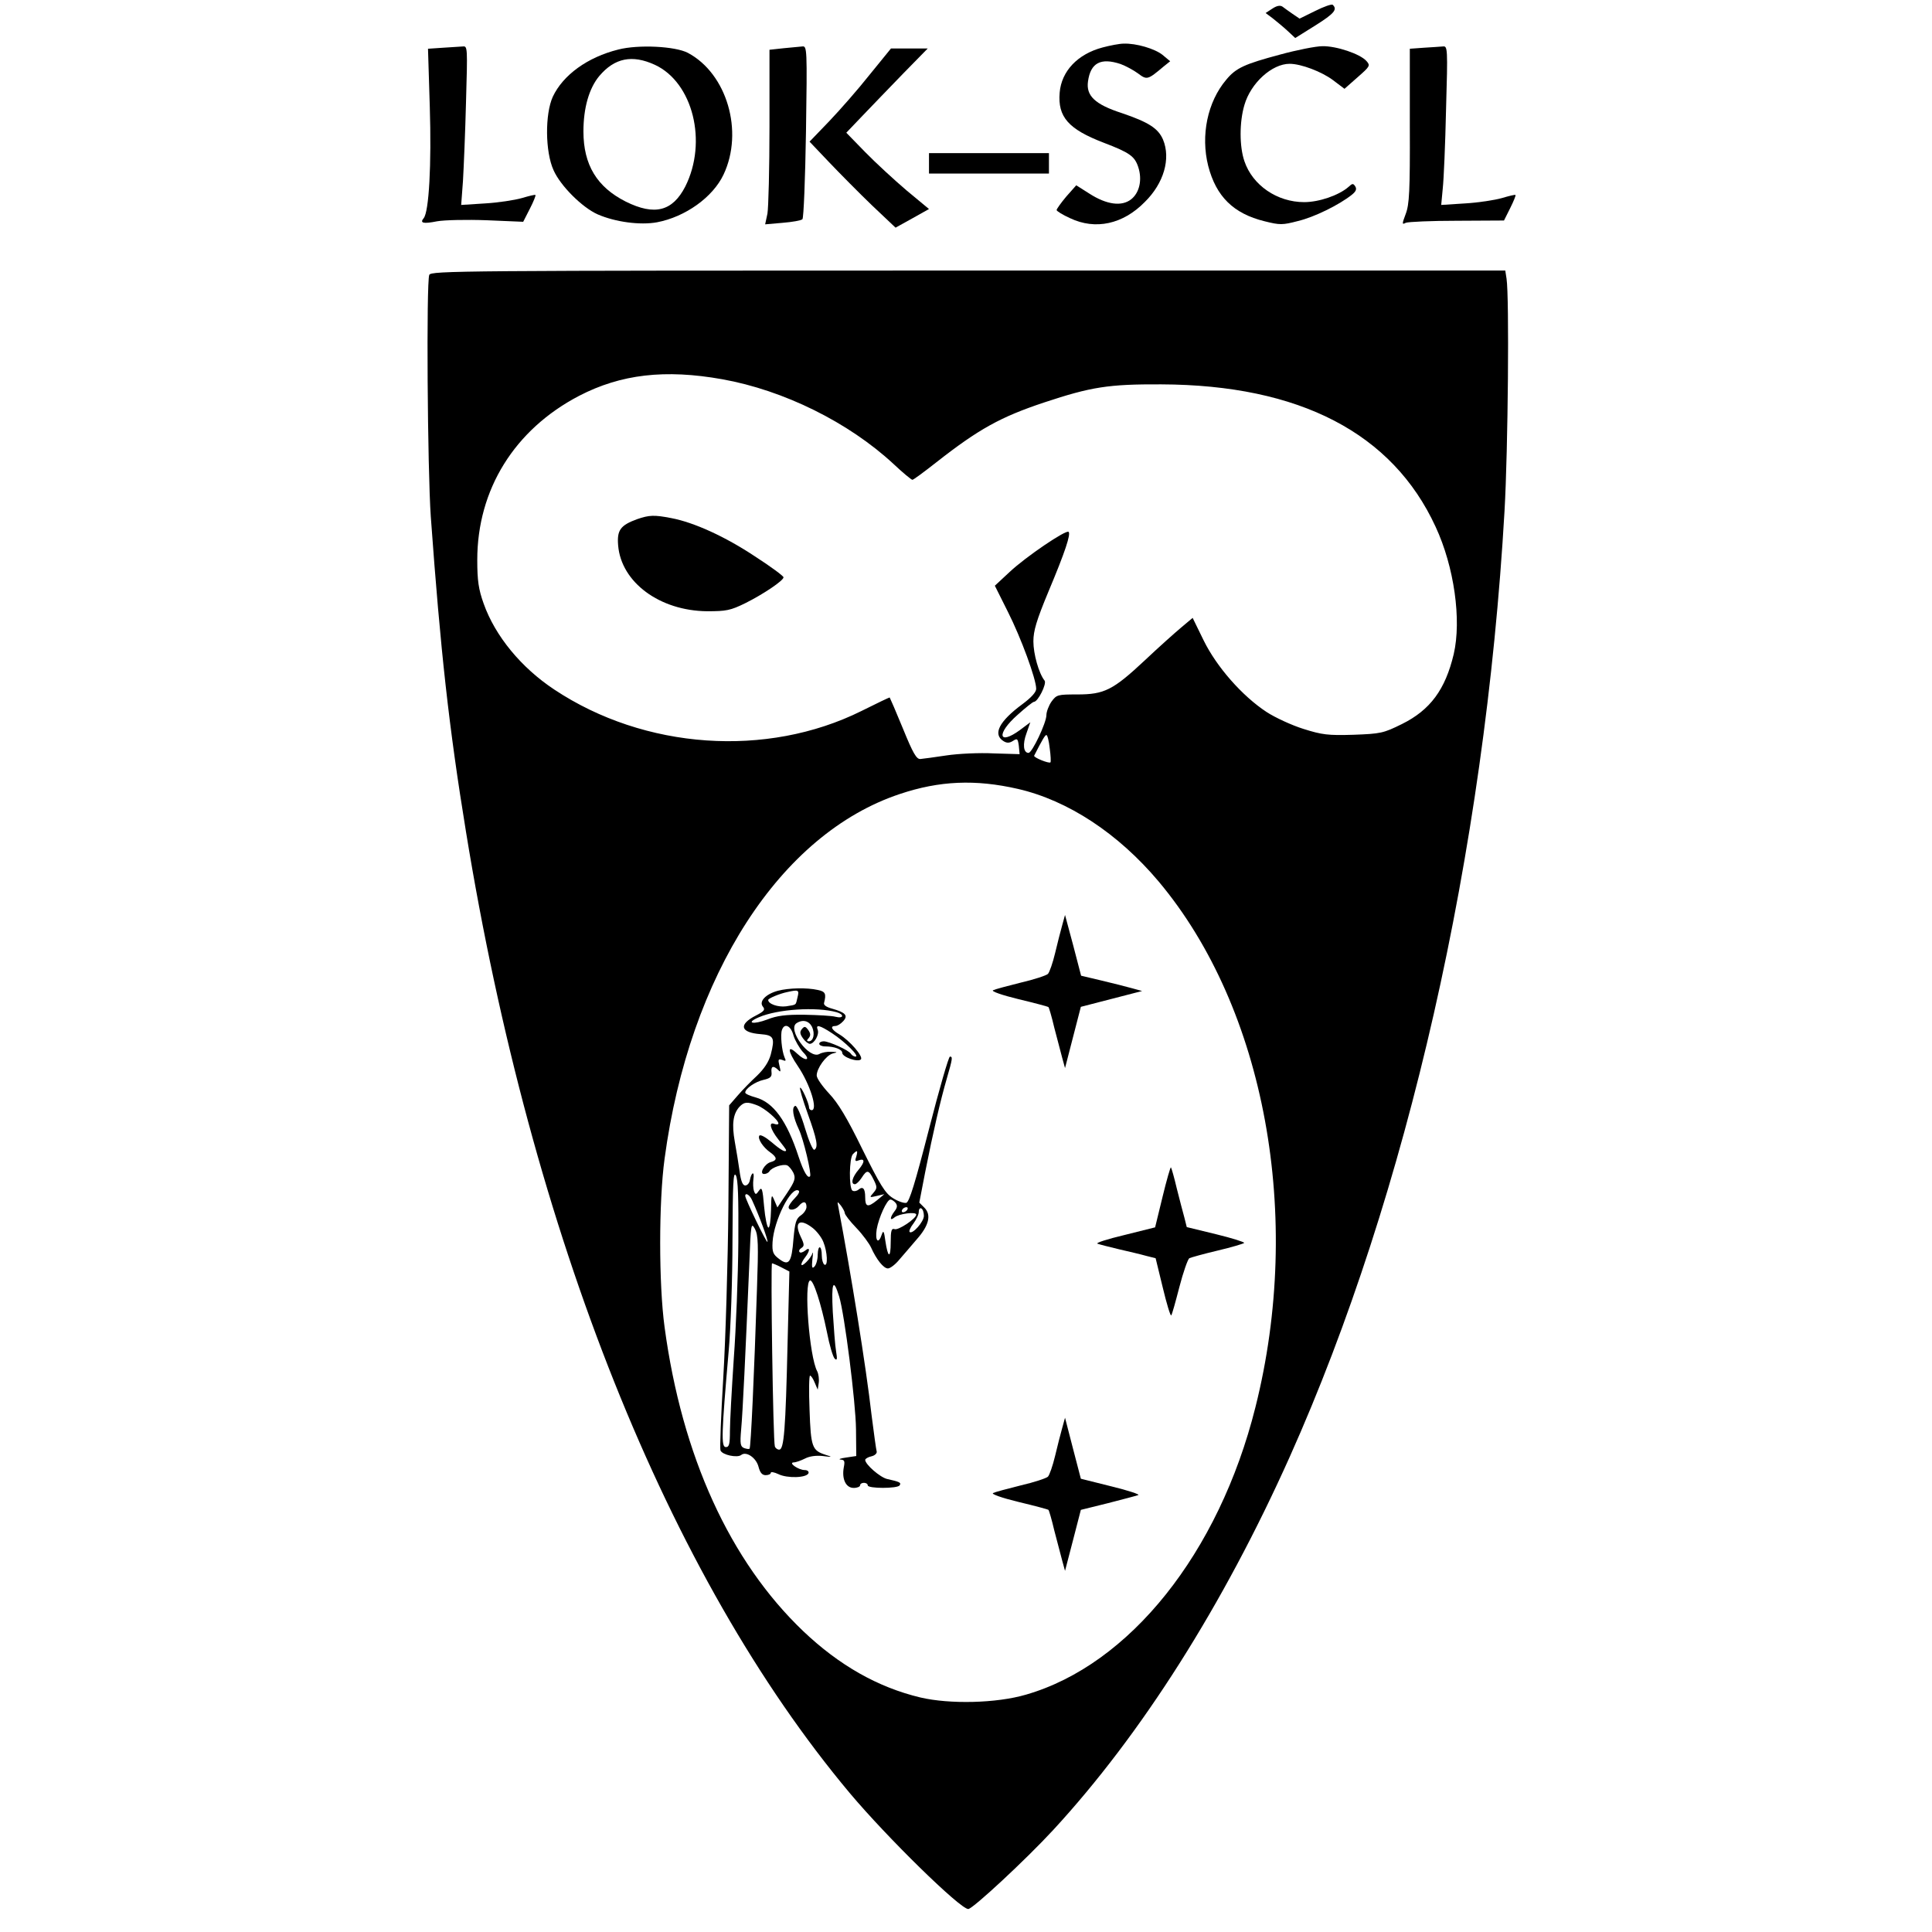
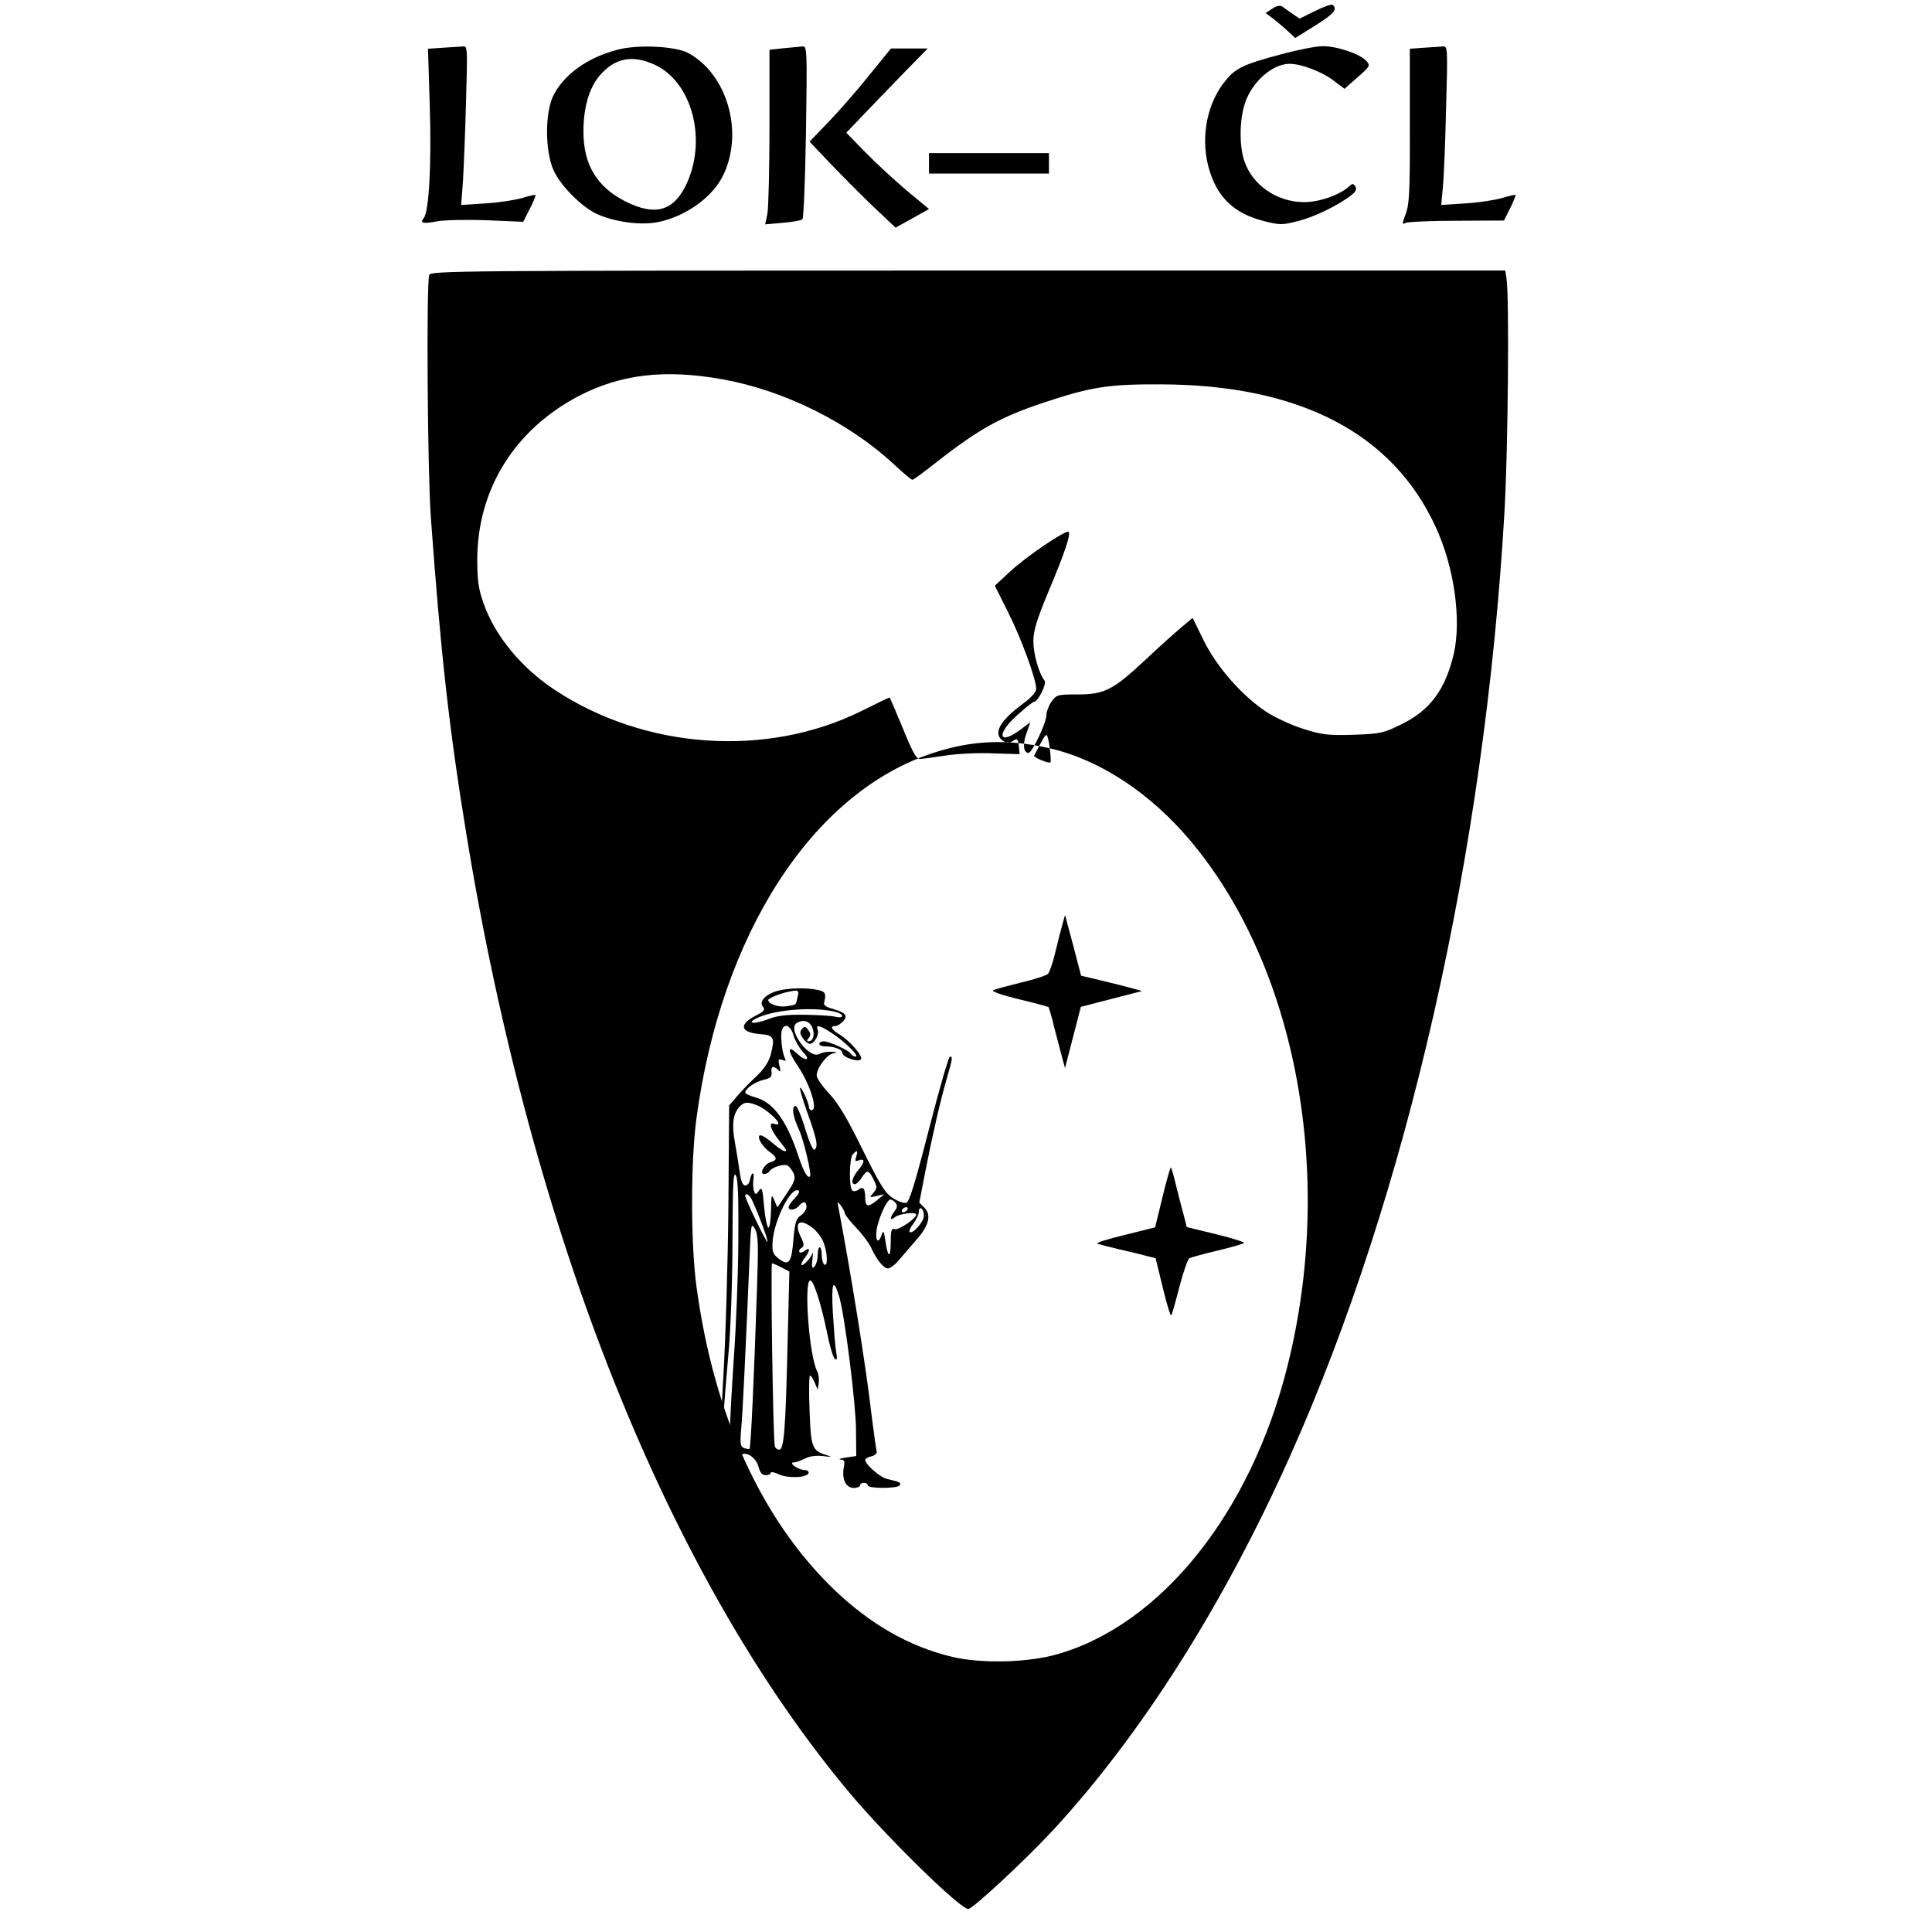
<svg xmlns="http://www.w3.org/2000/svg" version="1.0" width="757pt" height="757pt" viewBox="0 0 757 757" preserveAspectRatio="xMidYMid meet">
  <g transform="translate(0,757) scale(0.1,-0.1)" fill="#000000" stroke="none">
    <path d="M5153 7527 l-61 -30 -28 19 c-15 10 -32 23 -39 28 -9 6 -22 4 -40 -8 l-26 -17 28 -21 c15 -12 42 -34 58 -49 l30 -28 80 50 c73 46 86 62 67 80 -4 4 -35 -7 -69 -24z" />
-     <path d="M4320 7384 c-98 -26 -161 -93 -168 -177 -8 -95 34 -143 172 -196 102 -39 122 -53 136 -96 16 -49 5 -100 -28 -126 -37 -29 -96 -21 -163 22 l-52 33 -39 -44 c-21 -25 -38 -49 -38 -53 0 -4 24 -19 53 -32 99 -47 207 -24 293 64 74 73 102 169 71 244 -19 44 -56 68 -162 104 -105 34 -140 68 -132 124 10 73 50 94 128 68 19 -7 49 -23 67 -36 36 -27 38 -27 102 27 l25 20 -30 25 c-30 24 -103 46 -153 44 -15 0 -52 -7 -82 -15z" />
    <path d="M1736 7383 l-59 -4 7 -227 c7 -226 -3 -412 -24 -437 -16 -19 -2 -23 53 -12 28 5 116 7 195 4 l142 -6 26 51 c14 27 24 52 22 54 -2 2 -26 -4 -53 -12 -28 -8 -92 -18 -144 -21 l-94 -6 7 94 c3 52 9 192 12 312 6 209 6 217 -12 215 -11 -1 -45 -3 -78 -5z" />
    <path d="M2423 7376 c-121 -30 -217 -100 -257 -185 -31 -68 -30 -216 3 -288 27 -61 112 -146 173 -173 69 -30 166 -43 232 -31 111 21 219 98 261 187 80 169 13 396 -140 477 -50 26 -194 33 -272 13z m143 -60 c149 -69 207 -302 119 -477 -50 -97 -120 -115 -233 -59 -113 57 -166 144 -166 275 0 92 22 169 62 217 60 71 129 85 218 44z" />
    <path d="M3070 7381 l-55 -6 0 -300 c0 -165 -4 -319 -8 -342 l-9 -42 69 6 c37 3 72 9 77 14 5 4 11 159 14 343 5 325 4 336 -14 334 -10 -1 -44 -4 -74 -7z" />
    <path d="M5015 7356 c-138 -37 -172 -52 -210 -98 -74 -87 -101 -219 -71 -338 31 -120 99 -187 221 -217 60 -15 70 -15 131 1 63 15 161 63 211 103 16 13 20 22 13 33 -8 12 -11 12 -27 -3 -37 -32 -114 -59 -173 -59 -106 0 -202 66 -234 160 -20 58 -20 154 0 221 25 86 108 161 177 161 45 0 126 -31 170 -64 l45 -34 51 45 c49 43 51 46 35 64 -25 28 -118 59 -172 58 -26 0 -101 -15 -167 -33z" />
    <path d="M5579 7383 l-55 -4 0 -302 c1 -257 -2 -308 -16 -345 -15 -40 -15 -43 0 -35 10 4 100 8 201 8 l184 1 24 48 c13 26 23 50 21 52 -2 2 -26 -4 -53 -12 -28 -8 -92 -18 -144 -21 l-94 -6 6 64 c4 35 10 175 13 312 7 238 6 247 -12 245 -10 -1 -44 -3 -75 -5z" />
    <path d="M3408 7278 c-45 -57 -117 -139 -159 -183 l-77 -80 77 -81 c42 -44 117 -120 168 -169 l92 -87 65 36 66 37 -88 73 c-48 41 -121 108 -162 150 l-74 76 64 67 c36 38 108 112 160 166 l95 97 -72 0 -72 0 -83 -102z" />
    <path d="M3640 6930 l0 -40 235 0 235 0 0 40 0 40 -235 0 -235 0 0 -40z" />
-     <path d="M1682 6493 c-12 -29 -7 -764 6 -948 38 -525 71 -825 138 -1235 257 -1578 792 -2916 1503 -3765 146 -174 434 -456 465 -455 18 1 226 194 333 310 345 374 666 880 927 1463 460 1028 764 2365 841 3704 14 243 19 839 8 911 l-5 32 -2104 0 c-1995 0 -2105 -1 -2112 -17z m1148 -409 c241 -43 495 -169 670 -331 37 -35 71 -63 75 -63 4 0 46 31 93 68 167 131 252 178 423 235 184 61 252 72 459 71 542 -2 906 -191 1075 -558 73 -157 102 -365 71 -499 -33 -139 -92 -219 -203 -274 -73 -36 -83 -38 -190 -42 -100 -3 -123 0 -196 23 -45 14 -110 44 -144 66 -96 63 -196 177 -247 281 l-43 88 -44 -37 c-24 -20 -89 -78 -143 -129 -125 -117 -159 -134 -265 -134 -77 0 -81 -1 -101 -28 -11 -16 -20 -40 -20 -53 0 -30 -56 -148 -70 -148 -20 0 -24 34 -8 77 l15 43 -40 -30 c-86 -63 -94 -15 -10 59 31 28 60 51 64 51 16 0 51 71 42 83 -23 29 -44 105 -44 154 0 41 12 82 59 195 66 157 88 225 79 234 -9 10 -167 -97 -231 -157 l-58 -54 51 -102 c52 -103 111 -264 111 -302 0 -13 -19 -34 -54 -60 -92 -68 -117 -118 -74 -145 13 -8 23 -8 37 1 17 11 19 9 23 -20 l3 -32 -101 3 c-56 3 -140 -1 -186 -8 -45 -7 -92 -13 -102 -14 -15 -1 -29 23 -68 119 -27 66 -51 121 -52 122 -1 1 -51 -23 -111 -53 -371 -184 -849 -151 -1203 84 -130 86 -232 210 -277 337 -20 56 -25 90 -25 171 0 276 146 511 399 643 164 85 337 105 561 65z m1283 -1446 c4 -28 5 -53 3 -55 -5 -6 -67 19 -64 26 33 65 43 81 48 81 4 0 10 -23 13 -52z m-125 -159 c196 -45 393 -174 552 -363 417 -497 567 -1313 379 -2060 -143 -571 -493 -1009 -899 -1126 -116 -34 -299 -38 -414 -11 -167 40 -318 126 -459 260 -287 274 -475 686 -543 1191 -23 169 -23 491 0 660 97 721 453 1273 922 1429 155 52 296 58 462 20z" />
-     <path d="M2497 5536 c-66 -24 -80 -43 -75 -103 12 -145 163 -256 348 -258 76 0 92 3 151 32 70 35 149 88 149 101 0 5 -50 42 -112 82 -116 77 -238 133 -328 150 -67 13 -86 12 -133 -4z" />
+     <path d="M1682 6493 c-12 -29 -7 -764 6 -948 38 -525 71 -825 138 -1235 257 -1578 792 -2916 1503 -3765 146 -174 434 -456 465 -455 18 1 226 194 333 310 345 374 666 880 927 1463 460 1028 764 2365 841 3704 14 243 19 839 8 911 l-5 32 -2104 0 c-1995 0 -2105 -1 -2112 -17z m1148 -409 c241 -43 495 -169 670 -331 37 -35 71 -63 75 -63 4 0 46 31 93 68 167 131 252 178 423 235 184 61 252 72 459 71 542 -2 906 -191 1075 -558 73 -157 102 -365 71 -499 -33 -139 -92 -219 -203 -274 -73 -36 -83 -38 -190 -42 -100 -3 -123 0 -196 23 -45 14 -110 44 -144 66 -96 63 -196 177 -247 281 l-43 88 -44 -37 c-24 -20 -89 -78 -143 -129 -125 -117 -159 -134 -265 -134 -77 0 -81 -1 -101 -28 -11 -16 -20 -40 -20 -53 0 -30 -56 -148 -70 -148 -20 0 -24 34 -8 77 l15 43 -40 -30 c-86 -63 -94 -15 -10 59 31 28 60 51 64 51 16 0 51 71 42 83 -23 29 -44 105 -44 154 0 41 12 82 59 195 66 157 88 225 79 234 -9 10 -167 -97 -231 -157 l-58 -54 51 -102 c52 -103 111 -264 111 -302 0 -13 -19 -34 -54 -60 -92 -68 -117 -118 -74 -145 13 -8 23 -8 37 1 17 11 19 9 23 -20 l3 -32 -101 3 c-56 3 -140 -1 -186 -8 -45 -7 -92 -13 -102 -14 -15 -1 -29 23 -68 119 -27 66 -51 121 -52 122 -1 1 -51 -23 -111 -53 -371 -184 -849 -151 -1203 84 -130 86 -232 210 -277 337 -20 56 -25 90 -25 171 0 276 146 511 399 643 164 85 337 105 561 65z m1283 -1446 c4 -28 5 -53 3 -55 -5 -6 -67 19 -64 26 33 65 43 81 48 81 4 0 10 -23 13 -52z c196 -45 393 -174 552 -363 417 -497 567 -1313 379 -2060 -143 -571 -493 -1009 -899 -1126 -116 -34 -299 -38 -414 -11 -167 40 -318 126 -459 260 -287 274 -475 686 -543 1191 -23 169 -23 491 0 660 97 721 453 1273 922 1429 155 52 296 58 462 20z" />
    <path d="M4162 3945 c-6 -22 -19 -71 -28 -110 -9 -38 -22 -75 -28 -81 -6 -6 -54 -22 -106 -34 -52 -13 -101 -26 -109 -30 -8 -4 34 -19 100 -35 63 -15 115 -29 117 -31 2 -1 13 -38 23 -81 11 -43 25 -96 31 -118 l11 -40 31 120 31 120 120 31 120 31 -40 11 c-22 6 -76 20 -119 30 l-80 19 -31 119 -32 119 -11 -40z" />
    <path d="M3048 3688 c-48 -13 -75 -42 -59 -62 10 -12 6 -18 -27 -35 -69 -35 -62 -67 18 -73 52 -4 57 -14 40 -80 -8 -29 -26 -56 -54 -83 -24 -22 -58 -57 -76 -78 l-33 -38 -3 -397 c-2 -218 -11 -519 -20 -669 -9 -149 -14 -278 -11 -286 7 -18 66 -30 81 -18 20 16 59 -11 68 -46 6 -23 14 -33 28 -33 11 0 20 4 20 9 0 5 13 3 30 -5 34 -17 111 -15 118 4 2 7 -5 12 -15 12 -24 0 -66 29 -43 30 8 0 28 7 44 15 17 9 43 13 70 10 38 -5 39 -4 10 5 -52 17 -57 30 -62 176 -3 74 -2 134 2 134 4 0 12 -12 18 -27 l12 -28 4 27 c2 15 -1 35 -6 45 -31 57 -53 349 -28 356 13 3 43 -90 66 -202 10 -52 24 -99 31 -105 9 -8 10 -1 5 29 -4 22 -9 92 -13 155 -6 116 2 135 25 60 21 -68 65 -416 66 -520 l1 -105 -40 -6 c-22 -3 -32 -7 -21 -8 15 -1 17 -6 12 -31 -8 -45 8 -80 39 -80 14 0 25 5 25 10 0 6 7 10 15 10 8 0 15 -4 15 -10 0 -13 117 -13 125 0 7 11 0 14 -49 25 -27 6 -86 57 -86 75 0 4 11 11 25 14 13 3 22 12 20 19 -2 6 -11 71 -20 142 -22 193 -81 556 -130 815 -5 24 -5 24 10 6 8 -11 15 -24 15 -29 0 -6 20 -32 46 -59 25 -26 50 -61 57 -76 21 -47 49 -82 66 -82 9 0 30 16 46 36 17 19 47 55 67 78 48 54 58 96 30 124 l-20 20 23 119 c31 157 60 282 85 368 23 79 23 85 12 85 -5 0 -42 -128 -82 -284 -55 -214 -77 -285 -89 -289 -9 -2 -33 6 -53 19 -30 19 -49 50 -119 191 -60 123 -95 181 -131 219 -26 28 -48 59 -48 70 0 28 36 78 62 86 21 5 21 6 -5 7 -16 1 -37 -3 -47 -9 -40 -21 -126 97 -89 121 25 16 49 9 61 -15 12 -27 5 -56 -13 -56 -8 0 -9 4 0 13 8 10 7 18 -2 31 -11 15 -15 16 -25 4 -9 -11 -8 -19 4 -36 8 -12 21 -22 27 -22 17 0 38 36 31 55 -9 22 7 19 57 -14 49 -32 109 -91 91 -91 -6 0 -14 5 -18 11 -8 14 -84 48 -106 49 -10 0 -18 -4 -18 -10 0 -5 10 -10 23 -10 37 0 67 -12 67 -25 0 -17 61 -38 73 -26 11 11 -44 74 -84 98 -31 18 -38 33 -16 33 8 0 21 8 31 19 20 22 9 34 -44 49 -22 6 -34 14 -31 23 9 35 5 44 -24 50 -44 10 -115 8 -157 -3z m77 -25 c-8 -33 -2 -29 -45 -36 -31 -4 -70 9 -70 25 0 6 45 25 75 31 44 10 47 8 40 -20z m153 -59 c31 -9 28 -26 -4 -18 -14 4 -69 7 -122 8 -73 1 -109 -4 -144 -18 -57 -22 -89 -15 -35 8 73 32 225 42 305 20z m-169 -91 c6 -20 23 -49 37 -65 33 -33 12 -39 -23 -6 -39 37 -38 11 3 -49 48 -71 80 -173 54 -173 -5 0 -10 5 -10 10 0 17 -30 83 -35 78 -3 -3 11 -49 30 -102 36 -100 42 -131 26 -141 -6 -3 -22 35 -37 85 -15 51 -32 89 -38 87 -15 -5 -9 -43 14 -92 18 -37 51 -176 44 -184 -9 -10 -25 17 -45 77 -46 141 -99 213 -168 232 -22 6 -41 14 -41 19 0 16 40 43 72 50 26 6 33 12 31 29 -3 25 7 28 26 10 10 -11 11 -7 5 16 -6 25 -5 28 11 23 14 -6 16 -4 9 10 -11 26 -17 90 -10 108 10 28 35 16 45 -22z m-142 -274 c29 -11 83 -57 83 -71 0 -4 -7 -5 -15 -2 -25 10 -17 -20 15 -61 17 -21 30 -39 30 -41 0 -12 -21 0 -57 31 -24 20 -44 31 -48 25 -7 -12 15 -46 44 -66 26 -19 27 -30 2 -37 -25 -6 -48 -47 -27 -47 8 0 18 5 21 11 10 15 52 29 69 23 7 -3 18 -16 25 -30 9 -21 6 -32 -26 -80 l-37 -55 -12 28 c-11 26 -12 23 -13 -39 -1 -38 -5 -68 -10 -68 -5 0 -13 37 -17 82 -6 71 -9 79 -20 63 -12 -17 -14 -17 -20 -1 -3 9 -4 30 -2 46 5 33 -8 28 -14 -5 -2 -11 -10 -20 -18 -20 -10 0 -17 17 -22 55 -4 30 -13 83 -19 117 -12 68 -7 108 18 136 19 20 31 21 70 6z m388 -201 c-6 -16 -4 -20 8 -15 26 10 27 -5 2 -35 -26 -30 -33 -58 -15 -58 5 0 17 11 26 25 21 33 28 32 47 -7 15 -30 14 -34 -1 -52 -16 -18 -16 -19 13 -12 l30 7 -30 -25 c-35 -28 -45 -25 -45 13 0 34 -9 44 -26 30 -7 -6 -18 -8 -24 -4 -14 9 -13 128 2 143 17 17 20 15 13 -10z m-462 -334 c-1 -132 -9 -338 -18 -459 -8 -120 -15 -247 -15 -282 0 -52 -3 -63 -16 -63 -19 0 -17 52 11 375 8 88 15 284 15 435 1 221 3 271 13 255 9 -15 11 -86 10 -261z m221 171 c-13 -13 -24 -29 -24 -35 0 -15 26 -12 40 5 17 20 30 19 30 -4 0 -10 -10 -25 -22 -33 -19 -13 -23 -28 -29 -92 -7 -93 -18 -108 -56 -79 -24 18 -28 27 -26 66 5 85 73 220 102 202 6 -3 -1 -16 -15 -30z m-167 -8 c29 -63 64 -159 60 -163 -4 -4 -87 168 -87 180 0 15 18 4 27 -17z m562 -10 c8 -10 7 -19 -4 -33 -19 -25 -19 -40 0 -24 18 15 85 23 85 11 0 -16 -71 -63 -85 -57 -12 4 -15 -6 -15 -51 0 -66 -11 -63 -21 5 -5 38 -8 43 -14 25 -13 -40 -27 -26 -20 20 8 46 40 117 54 117 5 0 14 -6 20 -13z m46 -27 c-3 -5 -11 -10 -16 -10 -6 0 -7 5 -4 10 3 6 11 10 16 10 6 0 7 -4 4 -10z m65 -24 c0 -23 -45 -74 -56 -63 -3 3 3 18 15 33 11 15 21 35 21 46 0 11 5 16 10 13 6 -3 10 -16 10 -29z m-654 -286 c-11 -336 -24 -622 -29 -626 -2 -3 -12 -1 -21 2 -15 6 -17 16 -12 73 6 63 17 295 32 650 6 156 7 163 22 136 13 -25 14 -61 8 -235z m219 238 c15 -12 34 -36 41 -54 16 -39 19 -98 4 -89 -5 3 -10 19 -10 35 0 41 -15 45 -16 4 0 -19 -6 -40 -13 -47 -9 -9 -11 -4 -8 28 3 22 3 33 0 24 -5 -19 -43 -57 -43 -43 0 5 7 18 15 28 20 26 19 42 0 26 -9 -7 -19 -10 -22 -6 -4 4 -1 11 7 16 12 8 12 14 -3 45 -27 57 -3 73 48 33z m-123 -154 l31 -16 -7 -277 c-8 -345 -14 -421 -33 -421 -7 0 -15 6 -17 13 -7 20 -17 717 -11 717 3 0 20 -7 37 -16z" />
    <path d="M4555 2880 l-29 -119 -120 -30 c-67 -16 -114 -31 -106 -34 8 -3 47 -13 85 -22 39 -9 86 -20 107 -26 l36 -9 28 -115 c15 -63 30 -112 33 -109 3 2 17 53 32 111 15 58 33 109 39 113 6 3 56 17 111 30 55 13 102 27 104 30 2 3 -48 19 -110 34 l-115 28 -9 36 c-6 21 -19 72 -30 115 -10 43 -21 81 -23 83 -2 2 -17 -50 -33 -116z" />
-     <path d="M4162 1975 c-6 -22 -19 -71 -28 -110 -9 -38 -22 -75 -28 -81 -6 -6 -54 -22 -106 -34 -52 -13 -101 -26 -109 -30 -8 -4 34 -19 100 -35 63 -15 115 -29 117 -31 2 -1 13 -38 23 -81 11 -43 25 -96 31 -118 l11 -40 31 119 31 120 105 26 c58 15 112 29 120 32 8 2 -39 18 -105 34 l-120 30 -31 119 -31 120 -11 -40z" />
  </g>
</svg>